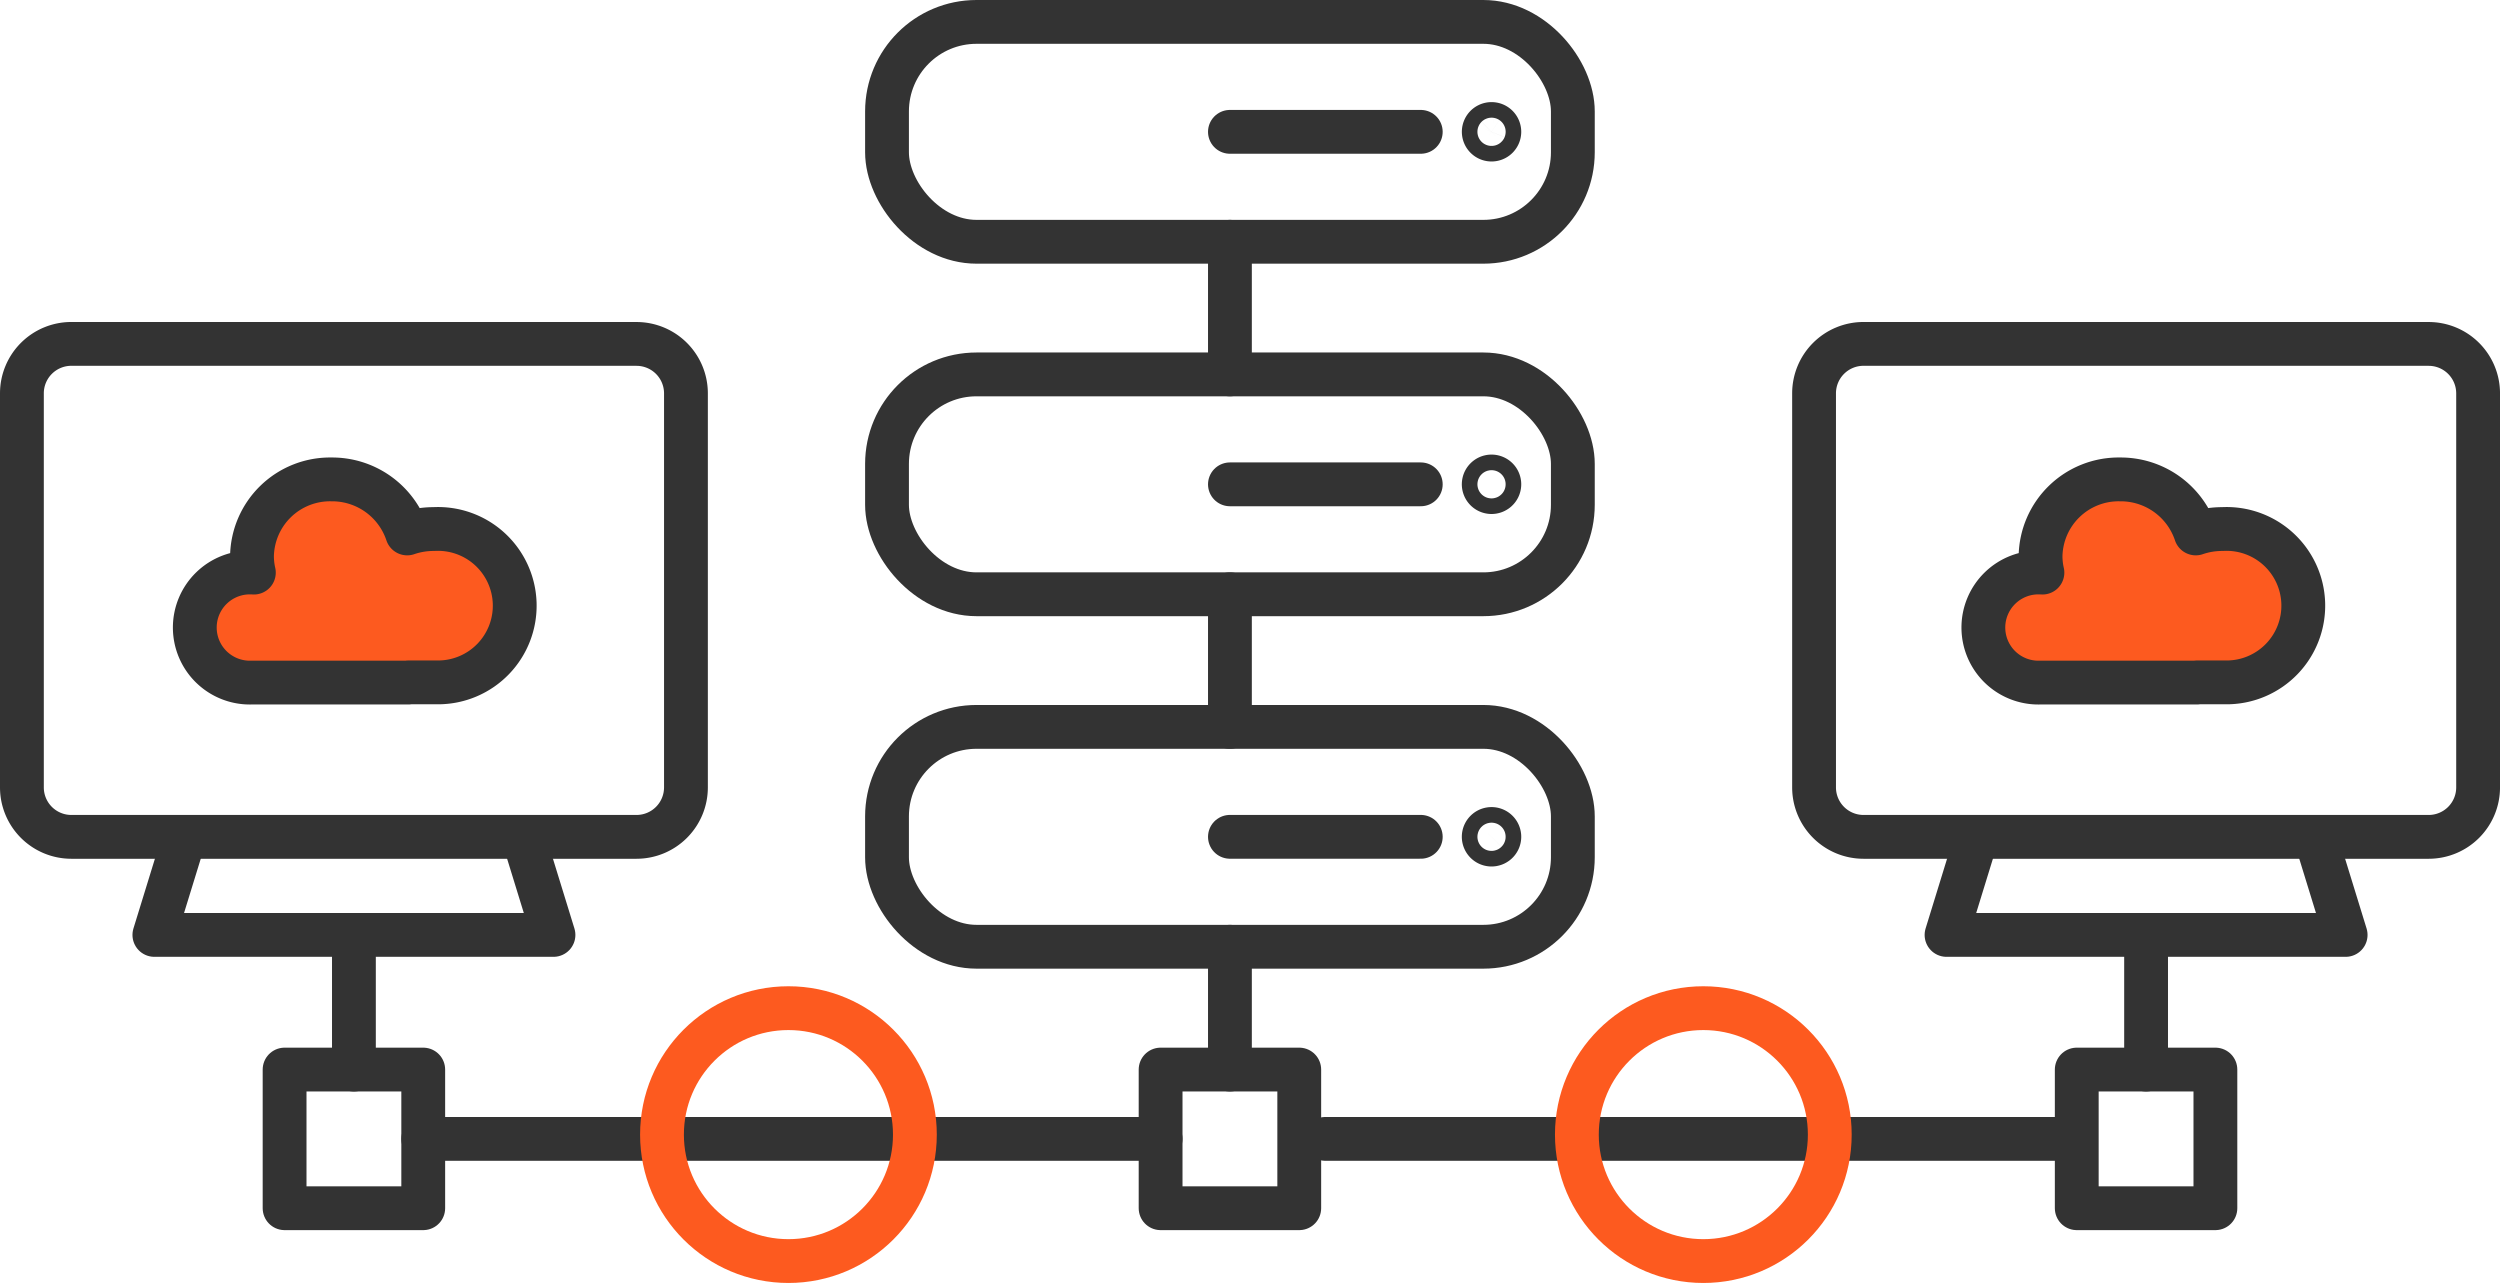
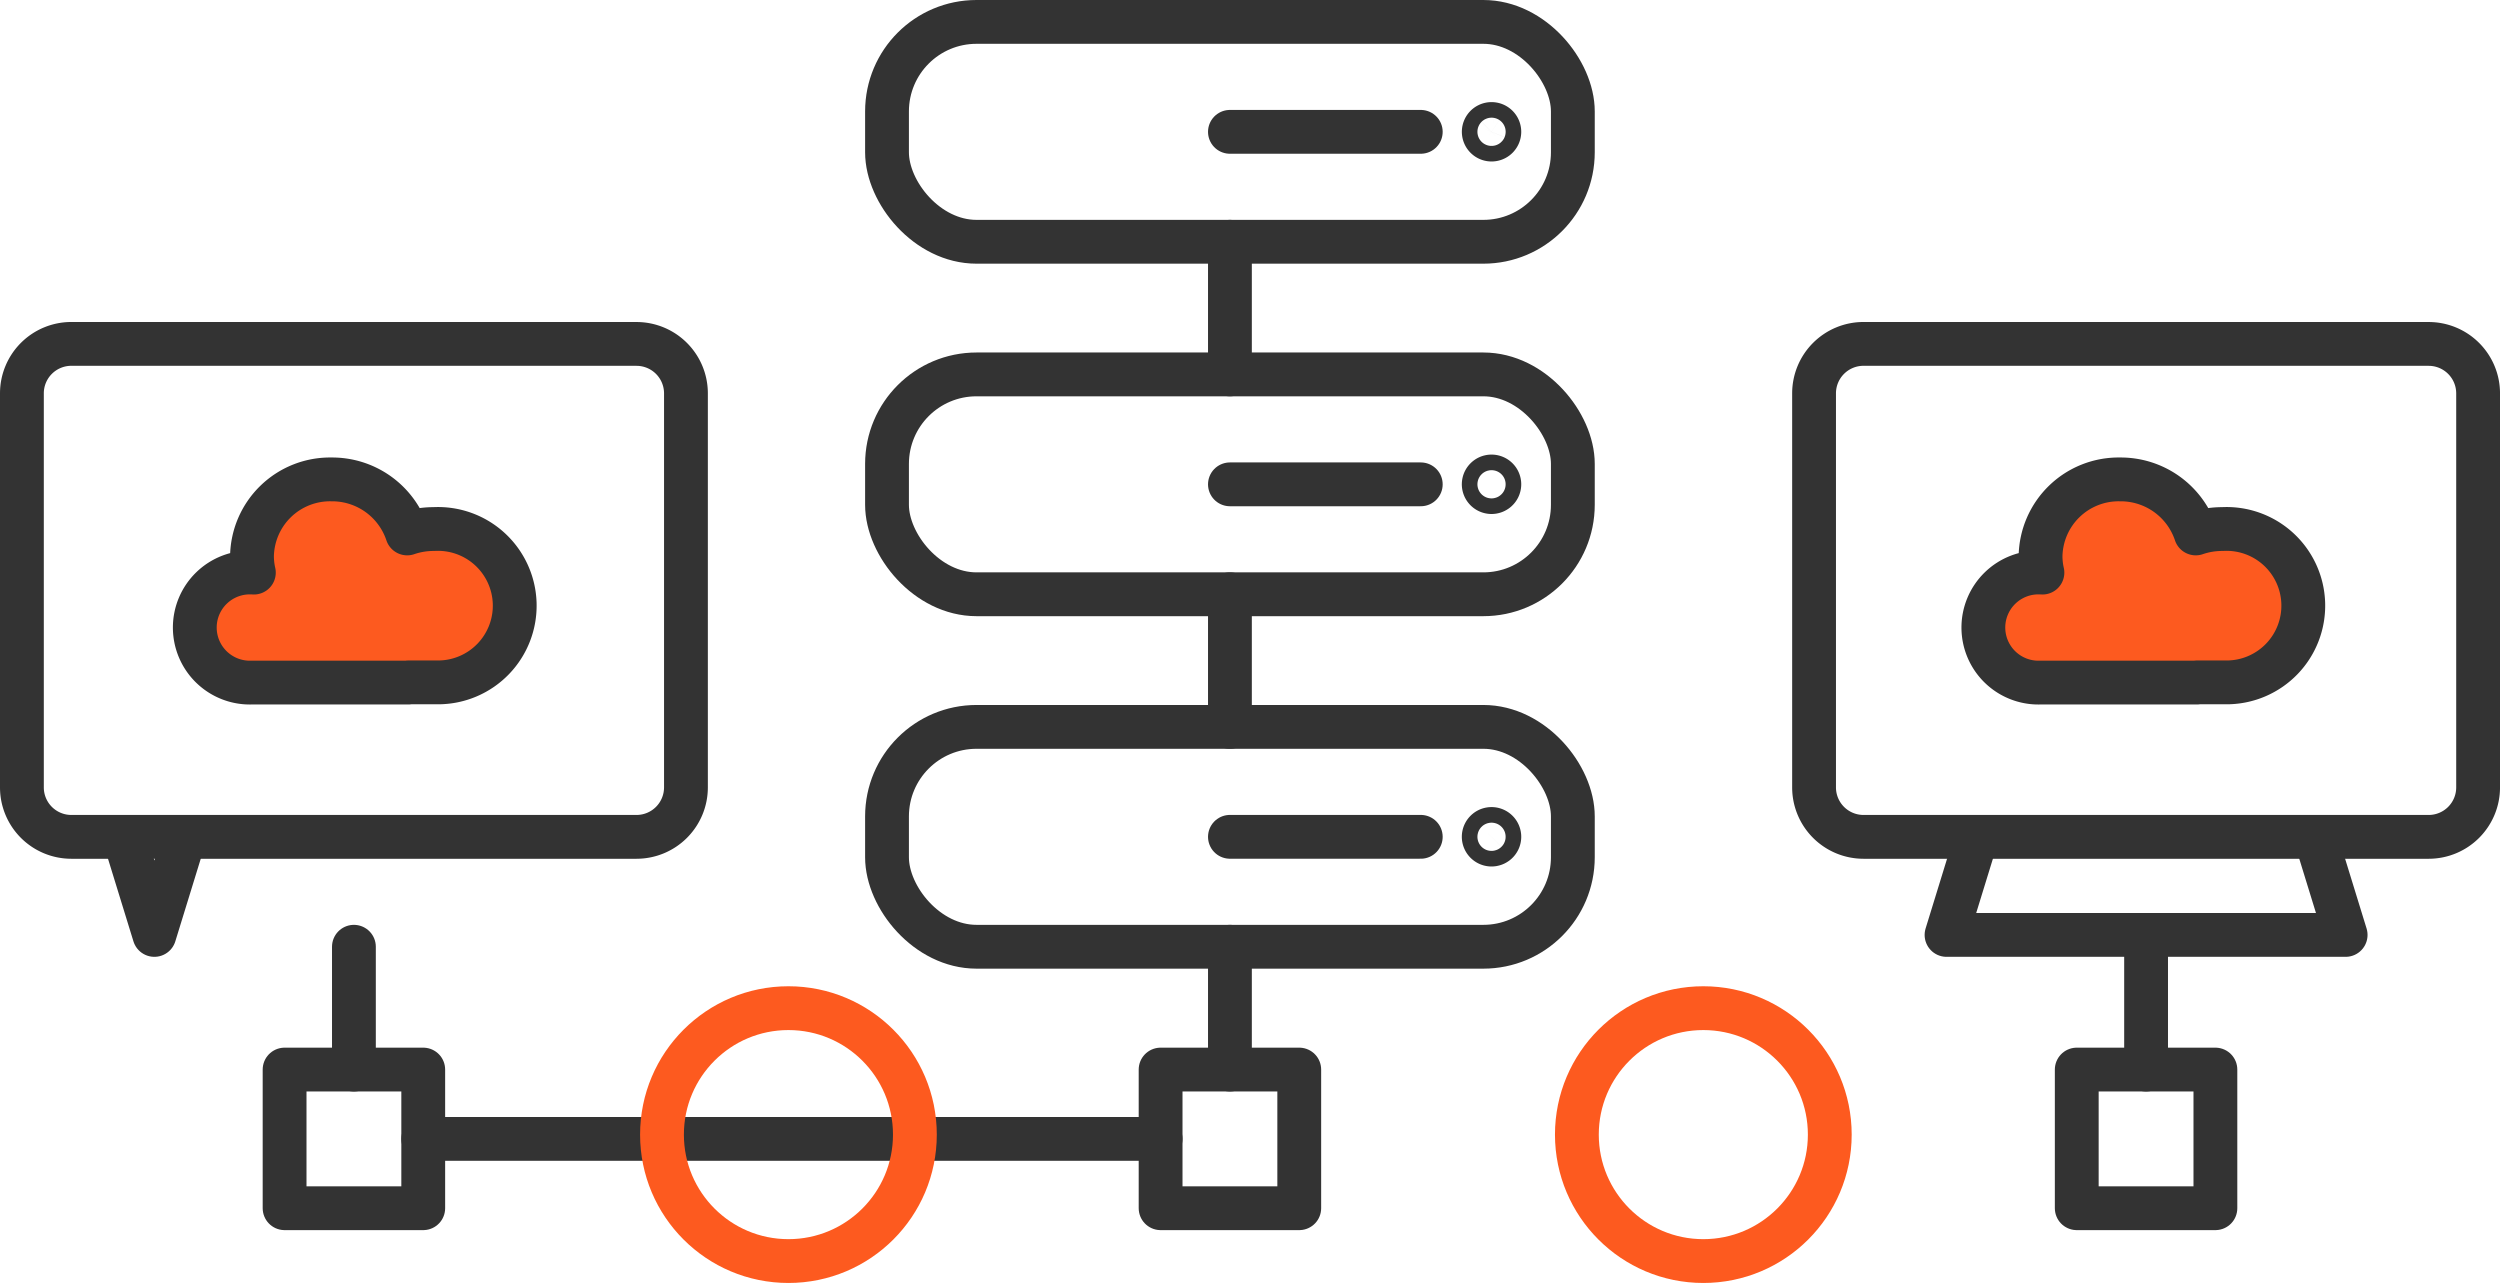
<svg xmlns="http://www.w3.org/2000/svg" width="171.193" height="87.855" viewBox="0 0 171.193 87.855">
  <g id="グループ_10285" data-name="グループ 10285" transform="translate(1.5 1.5)">
    <g id="グループ_10277" data-name="グループ 10277" transform="translate(0 22.049)">
      <g id="グループ_10276" data-name="グループ 10276" transform="translate(0)">
        <g id="グループ_10275" data-name="グループ 10275">
          <path id="パス_135" data-name="パス 135" d="M635.665,1087.012H602.651a3.386,3.386,0,0,0-3.386,3.386v26.985a3.387,3.387,0,0,0,3.386,3.386h38.7a3.387,3.387,0,0,0,3.386-3.386V1090.4a3.386,3.386,0,0,0-3.386-3.386Z" transform="translate(-599.265 -1087.012)" fill="none" stroke="#333" stroke-linecap="round" stroke-linejoin="round" stroke-width="3" />
-           <path id="パス_136" data-name="パス 136" d="M621.662,1162.679l-2.067,6.712h27.33l-2.067-6.712" transform="translate(-610.524 -1128.919)" fill="none" stroke="#333" stroke-linecap="round" stroke-linejoin="round" stroke-width="3" />
+           <path id="パス_136" data-name="パス 136" d="M621.662,1162.679l-2.067,6.712l-2.067-6.712" transform="translate(-610.524 -1128.919)" fill="none" stroke="#333" stroke-linecap="round" stroke-linejoin="round" stroke-width="3" />
        </g>
      </g>
      <g id="グループ_10286" data-name="グループ 10286" transform="translate(11.836 9.279)">
        <path id="パス_51" data-name="パス 51" d="M916.728,535.711H906a3.771,3.771,0,1,1,0-7.538c.051,0,.1.006.15.007a5.109,5.109,0,0,1-.127-1.125,5.347,5.347,0,0,1,5.434-5.257,5.418,5.418,0,0,1,5.193,3.7,5.592,5.592,0,0,1,1.825-.3,5.254,5.254,0,1,1,.339,10.5h-2.083Z" transform="translate(-902.103 -521.798)" fill="#fd5a1f" stroke="#333" stroke-linecap="round" stroke-linejoin="round" stroke-width="3" />
      </g>
    </g>
    <g id="グループ_10280" data-name="グループ 10280" transform="translate(122.722 22.049)">
      <g id="グループ_10279" data-name="グループ 10279" transform="translate(0)">
        <g id="グループ_10278" data-name="グループ 10278">
          <path id="パス_137" data-name="パス 137" d="M910.724,1087.012H877.71a3.386,3.386,0,0,0-3.386,3.386v26.985a3.387,3.387,0,0,0,3.386,3.386h38.7a3.386,3.386,0,0,0,3.386-3.386V1090.4a3.386,3.386,0,0,0-3.386-3.386Z" transform="translate(-874.324 -1087.012)" fill="none" stroke="#333" stroke-linecap="round" stroke-linejoin="round" stroke-width="3" />
          <path id="パス_138" data-name="パス 138" d="M896.722,1162.679l-2.067,6.712h27.33l-2.067-6.712" transform="translate(-885.584 -1128.919)" fill="none" stroke="#333" stroke-linecap="round" stroke-linejoin="round" stroke-width="3" />
        </g>
      </g>
      <g id="グループ_10287" data-name="グループ 10287" transform="translate(11.59 9.279)">
        <path id="パス_51-2" data-name="パス 51" d="M916.728,535.711H906a3.771,3.771,0,1,1,0-7.538c.051,0,.1.006.15.007a5.109,5.109,0,0,1-.127-1.125,5.347,5.347,0,0,1,5.434-5.257,5.418,5.418,0,0,1,5.193,3.7,5.592,5.592,0,0,1,1.825-.3,5.254,5.254,0,1,1,.339,10.5h-2.083Z" transform="translate(-902.103 -521.798)" fill="#fd5a1f" stroke="#333" stroke-linecap="round" stroke-linejoin="round" stroke-width="3" />
      </g>
    </g>
    <g id="グループ_10284" data-name="グループ 10284" transform="translate(17.988 0)">
      <line id="線_18" data-name="線 18" y2="8.41" transform="translate(64.734 63.331)" fill="none" stroke="#333" stroke-linecap="round" stroke-linejoin="round" stroke-width="3" />
      <g id="グループ_10281" data-name="グループ 10281" transform="translate(41.252 48.275)">
        <rect id="長方形_23170" data-name="長方形 23170" width="46.964" height="15.056" rx="6.128" fill="none" stroke="#333" stroke-linecap="round" stroke-linejoin="round" stroke-width="3" />
        <line id="線_19" data-name="線 19" x2="13.068" transform="translate(23.482 7.528)" fill="none" stroke="#333" stroke-linecap="round" stroke-linejoin="round" stroke-width="3" />
        <path id="パス_139" data-name="パス 139" d="M824.7,1162a.534.534,0,1,0-.534.534.534.534,0,0,0,.534-.534Z" transform="translate(-782.77 -1154.474)" fill="none" stroke="#333" stroke-linecap="round" stroke-linejoin="round" stroke-width="3" />
      </g>
      <g id="グループ_10282" data-name="グループ 10282" transform="translate(41.252 24.138)">
        <rect id="長方形_23171" data-name="長方形 23171" width="46.964" height="15.056" rx="6.128" fill="none" stroke="#333" stroke-linecap="round" stroke-linejoin="round" stroke-width="3" />
        <line id="線_20" data-name="線 20" x2="13.068" transform="translate(23.482 7.528)" fill="none" stroke="#333" stroke-linecap="round" stroke-linejoin="round" stroke-width="3" />
        <path id="パス_140" data-name="パス 140" d="M824.7,1107.9a.534.534,0,1,0-.534.534.534.534,0,0,0,.534-.534Z" transform="translate(-782.77 -1100.375)" fill="none" stroke="#333" stroke-linecap="round" stroke-linejoin="round" stroke-width="3" />
      </g>
      <g id="グループ_10283" data-name="グループ 10283" transform="translate(41.252)">
        <rect id="長方形_23172" data-name="長方形 23172" width="46.964" height="15.056" rx="6.128" fill="none" stroke="#333" stroke-linecap="round" stroke-linejoin="round" stroke-width="3" />
        <line id="線_21" data-name="線 21" x2="13.068" transform="translate(23.482 7.528)" fill="none" stroke="#333" stroke-linecap="round" stroke-linejoin="round" stroke-width="3" />
        <path id="パス_141" data-name="パス 141" d="M824.7,1053.8a.533.533,0,1,0-.156.378A.534.534,0,0,0,824.7,1053.8Z" transform="translate(-782.77 -1046.276)" fill="none" stroke="#333" stroke-linecap="round" stroke-linejoin="round" stroke-width="3" />
      </g>
      <line id="線_22" data-name="線 22" y2="8.41" transform="translate(4.747 63.331)" fill="none" stroke="#333" stroke-linecap="round" stroke-linejoin="round" stroke-width="3" />
      <line id="線_23" data-name="線 23" y1="9.081" transform="translate(64.734 39.194)" fill="none" stroke="#333" stroke-linecap="round" stroke-linejoin="round" stroke-width="3" />
      <line id="線_24" data-name="線 24" y1="9.081" transform="translate(64.734 15.056)" fill="none" stroke="#333" stroke-linecap="round" stroke-linejoin="round" stroke-width="3" />
      <rect id="長方形_23173" data-name="長方形 23173" width="9.494" height="9.494" transform="translate(0 71.741)" fill="none" stroke="#333" stroke-linecap="round" stroke-linejoin="round" stroke-width="3" />
      <rect id="長方形_23174" data-name="長方形 23174" width="9.494" height="9.494" transform="translate(59.987 71.741)" fill="none" stroke="#333" stroke-linecap="round" stroke-linejoin="round" stroke-width="3" />
      <line id="線_25" data-name="線 25" x1="50.493" transform="translate(9.494 76.488)" fill="none" stroke="#333" stroke-linecap="round" stroke-linejoin="round" stroke-width="3" />
-       <line id="線_26" data-name="線 26" x2="50.417" transform="translate(71.268 76.488)" fill="none" stroke="#333" stroke-linecap="round" stroke-linejoin="round" stroke-width="3" />
      <line id="線_27" data-name="線 27" y2="8.41" transform="translate(127.47 63.331)" fill="none" stroke="#333" stroke-linecap="round" stroke-linejoin="round" stroke-width="3" />
      <rect id="長方形_23175" data-name="長方形 23175" width="9.494" height="9.494" transform="translate(122.722 71.741)" fill="none" stroke="#333" stroke-linecap="round" stroke-linejoin="round" stroke-width="3" />
    </g>
    <g id="楕円形_428" data-name="楕円形 428" transform="translate(42.331 66.036)" fill="none" stroke="#fd5a1f" stroke-width="3">
      <ellipse cx="10.159" cy="10.159" rx="10.159" ry="10.159" stroke="none" />
      <ellipse cx="10.159" cy="10.159" rx="8.659" ry="8.659" fill="none" />
    </g>
    <g id="楕円形_429" data-name="楕円形 429" transform="translate(104.98 66.036)" fill="none" stroke="#fd5a1f" stroke-width="3">
      <ellipse cx="10.159" cy="10.159" rx="10.159" ry="10.159" stroke="none" />
      <ellipse cx="10.159" cy="10.159" rx="8.659" ry="8.659" fill="none" />
    </g>
  </g>
</svg>